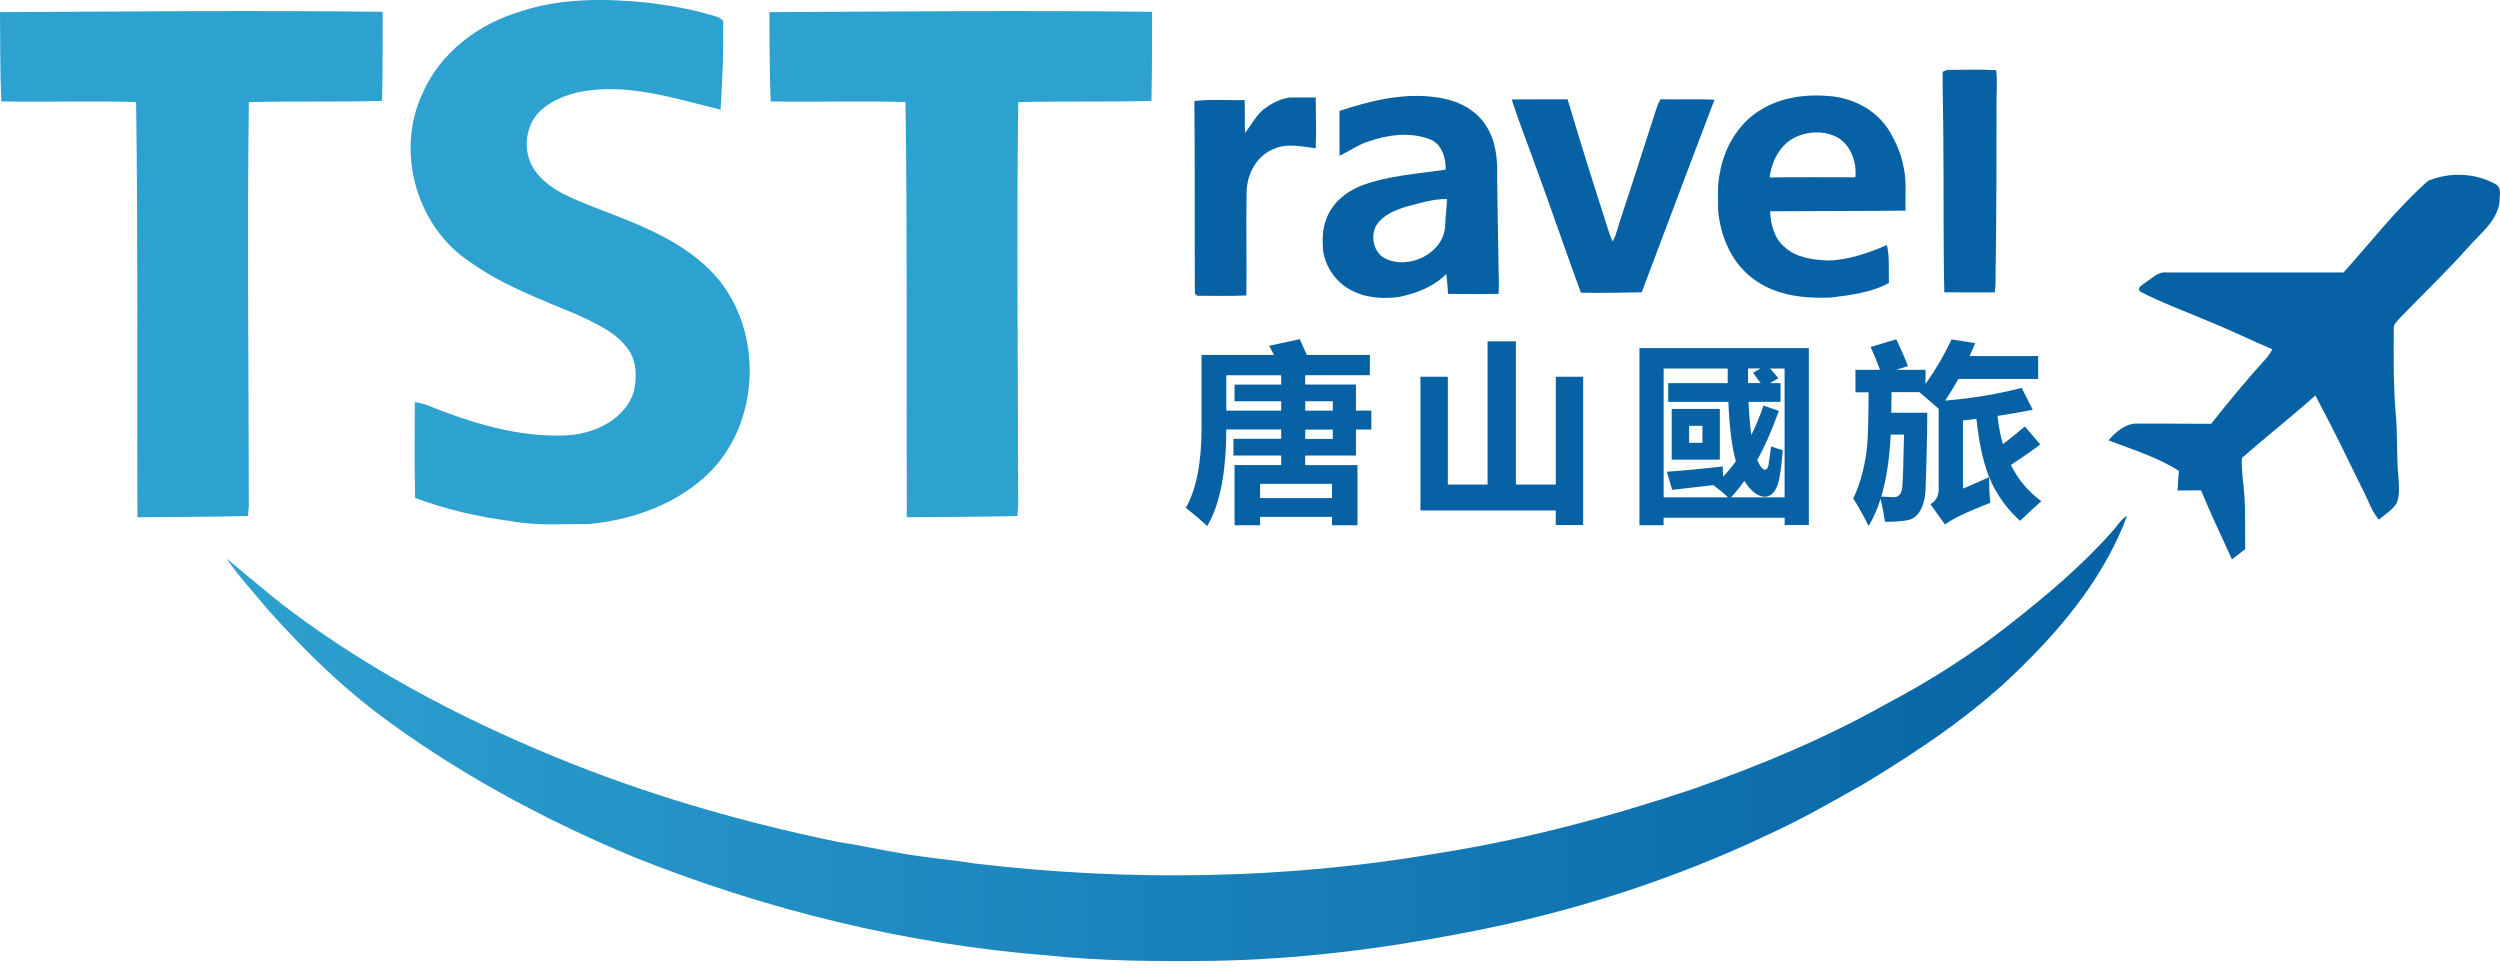
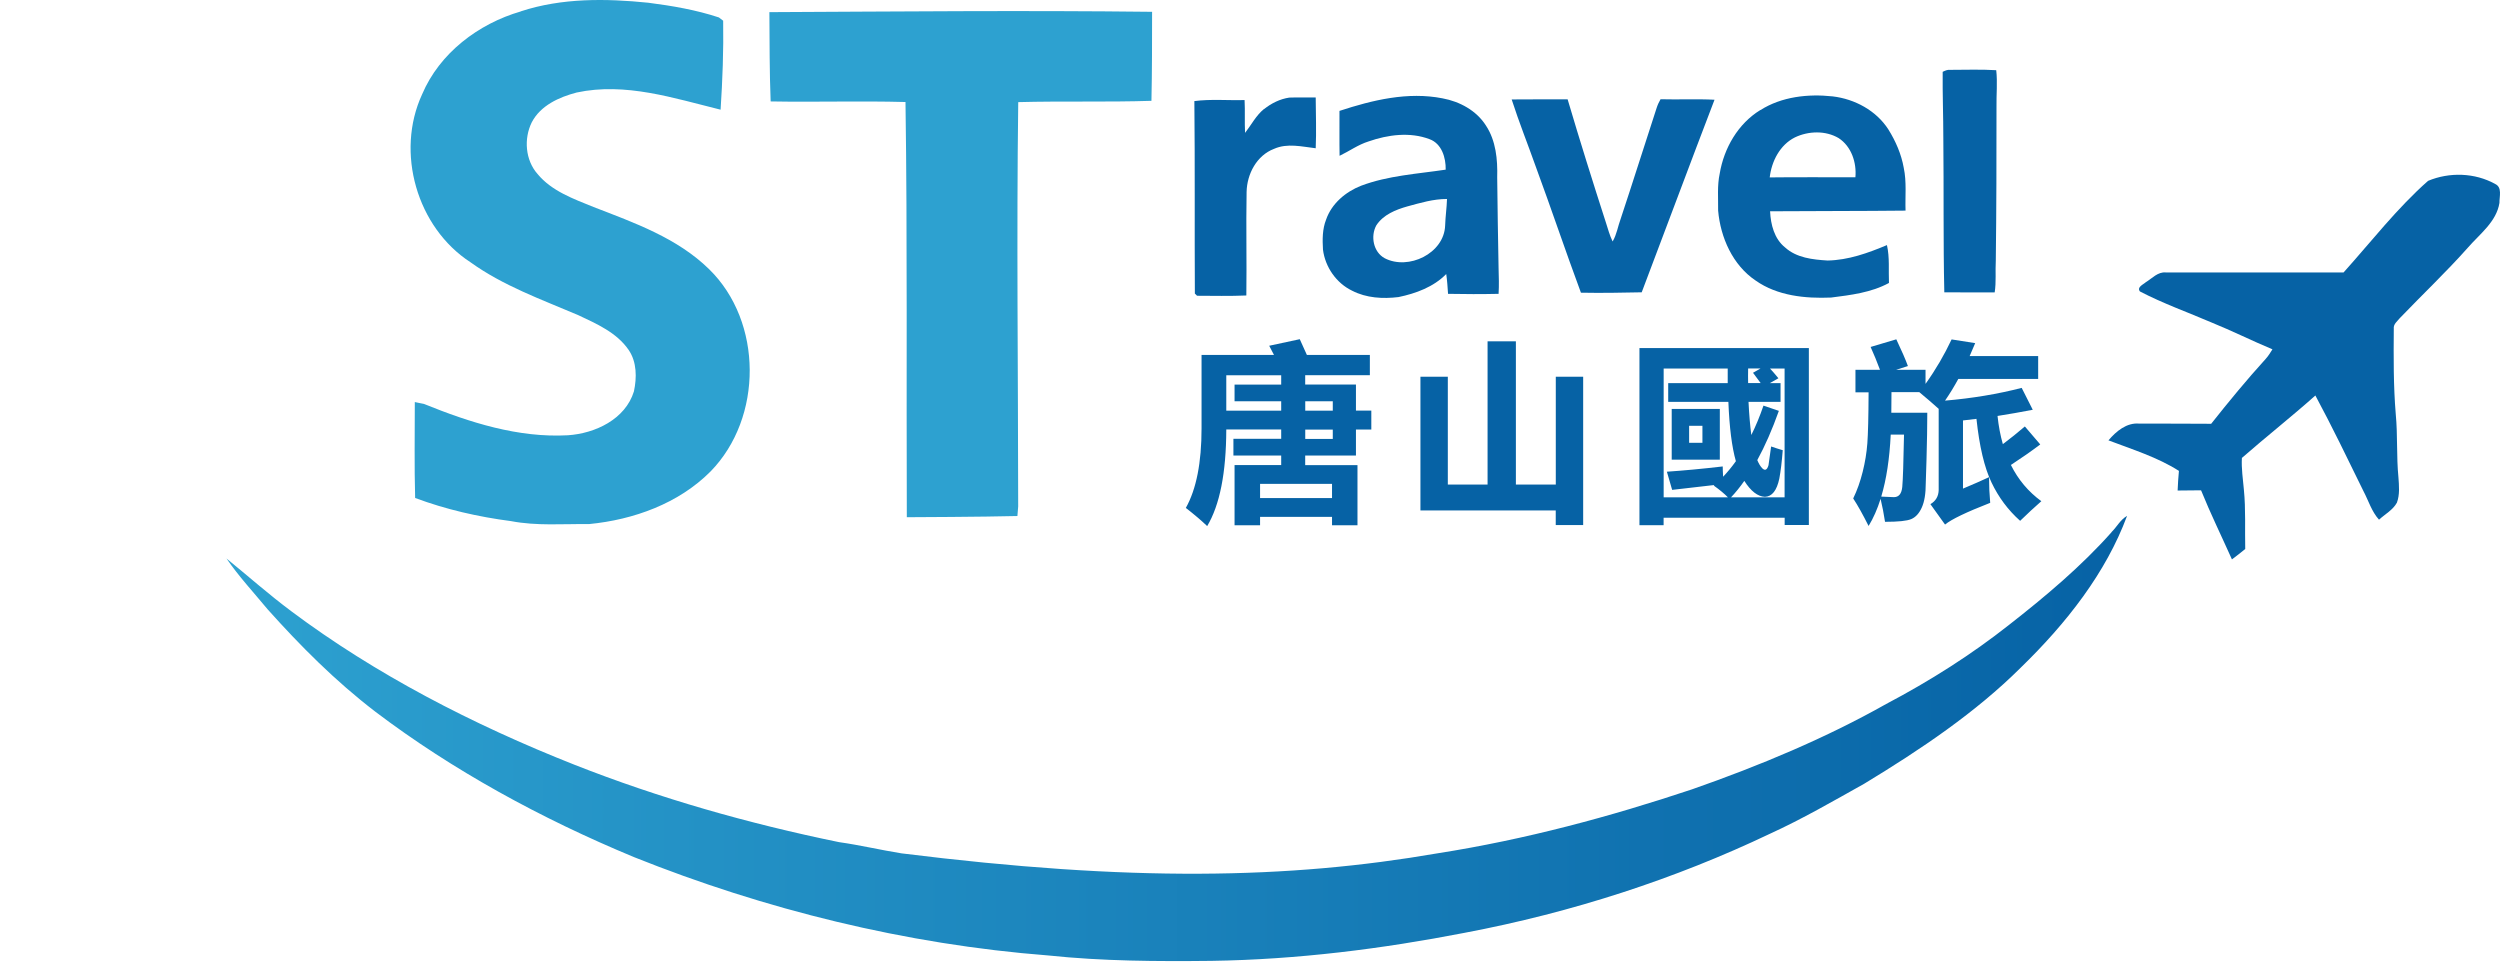
<svg xmlns="http://www.w3.org/2000/svg" width="142" height="55" viewBox="0 0 142 55" fill="none">
  <g id="Group 9">
    <path id="Vector" d="M29.585 0.643C31.911 -0.121 34.412 -0.09 36.822 0.155C38.178 0.329 39.537 0.562 40.834 0.991L41.076 1.177C41.104 2.862 41.039 4.549 40.93 6.23C38.268 5.575 35.519 4.661 32.754 5.255C31.759 5.516 30.708 5.988 30.207 6.942C29.744 7.874 29.834 9.092 30.534 9.885C31.339 10.857 32.577 11.296 33.715 11.759C36.029 12.654 38.464 13.514 40.277 15.289C43.337 18.278 43.34 23.729 40.361 26.777C38.548 28.601 35.992 29.521 33.466 29.767C31.986 29.751 30.487 29.882 29.022 29.599C27.166 29.357 25.334 28.94 23.58 28.285C23.53 26.47 23.561 24.652 23.561 22.837C23.695 22.865 23.962 22.921 24.096 22.949C26.68 23.996 29.436 24.879 32.26 24.723C33.808 24.618 35.519 23.816 36.007 22.231C36.175 21.451 36.175 20.562 35.709 19.879C35.031 18.887 33.883 18.39 32.835 17.896C30.748 17.007 28.581 16.233 26.724 14.897C23.676 12.918 22.454 8.651 23.975 5.36C24.967 3.017 27.172 1.348 29.582 0.649L29.585 0.643Z" fill="#2DA1D0" />
-     <path id="Vector_2" d="M0 0.69C7.246 0.655 14.492 0.584 21.738 0.671C21.735 2.358 21.738 4.043 21.701 5.727C19.179 5.808 16.657 5.733 14.135 5.801C14.035 13.452 14.129 21.109 14.132 28.763C14.122 28.9 14.101 29.173 14.088 29.31C12.132 29.36 8.055 29.378 7.806 29.378C7.775 21.721 7.843 13.449 7.731 5.795C5.178 5.724 2.625 5.808 0.072 5.761C0.006 4.074 0.012 2.383 0 0.693V0.69Z" fill="#2DA1D0" />
    <path id="Vector_3" d="M43.701 0.69C50.947 0.655 58.193 0.584 65.439 0.671C65.436 2.358 65.439 4.043 65.402 5.727C62.88 5.808 60.358 5.733 57.836 5.801C57.736 13.452 57.829 21.109 57.833 28.763C57.823 28.9 57.801 29.173 57.789 29.31C55.833 29.36 51.756 29.378 51.507 29.378C51.476 21.721 51.544 13.449 51.432 5.795C48.879 5.724 46.326 5.808 43.773 5.761C43.707 4.074 43.713 2.383 43.701 0.693V0.69Z" fill="#2DA1D0" />
    <path id="Vector_4" d="M137.913 10.273C139.123 9.767 140.572 9.807 141.726 10.45C142.14 10.646 141.96 11.162 141.969 11.526C141.795 12.604 140.852 13.287 140.178 14.064C138.943 15.454 137.593 16.731 136.309 18.07C136.169 18.247 135.936 18.412 135.967 18.667C135.954 20.286 135.945 21.911 136.079 23.527C136.194 24.72 136.113 25.92 136.231 27.113C136.265 27.591 136.315 28.092 136.144 28.552C135.914 28.971 135.469 29.204 135.127 29.518C134.707 29.052 134.533 28.443 134.247 27.902C133.354 26.078 132.474 24.251 131.513 22.464C130.148 23.679 128.711 24.813 127.34 26.01C127.305 26.613 127.399 27.209 127.452 27.809C127.564 28.931 127.504 30.059 127.529 31.184C127.281 31.386 127.029 31.585 126.774 31.774C126.189 30.466 125.558 29.176 125.02 27.849C124.575 27.849 124.13 27.862 123.689 27.862C123.704 27.489 123.729 27.116 123.763 26.746C122.525 25.96 121.12 25.531 119.761 25.012C120.193 24.5 120.796 23.993 121.512 24.061C122.874 24.055 124.233 24.068 125.595 24.071C126.59 22.815 127.61 21.575 128.689 20.388C128.839 20.224 128.957 20.031 129.075 19.841C127.912 19.357 126.786 18.791 125.62 18.319C124.258 17.734 122.858 17.237 121.546 16.553C121.359 16.302 121.745 16.159 121.888 16.025C122.242 15.811 122.563 15.432 123.017 15.475H133.115C134.692 13.72 136.141 11.839 137.913 10.273Z" fill="#0662A5" />
    <path id="Vector_5" d="M110.344 4.08C110.475 4.018 110.605 3.952 110.758 3.968C111.635 3.968 112.512 3.934 113.386 3.987C113.463 4.676 113.389 5.373 113.401 6.065C113.401 8.98 113.398 11.895 113.361 14.81C113.326 15.41 113.392 16.013 113.298 16.609C112.344 16.603 111.392 16.616 110.437 16.603C110.372 13.691 110.412 10.773 110.381 7.862C110.381 6.603 110.332 5.345 110.344 4.083V4.08Z" fill="#0662A5" />
    <path id="Vector_6" d="M76.082 6.299C77.957 5.683 79.969 5.196 81.941 5.587C82.914 5.767 83.863 6.28 84.401 7.131C84.97 7.992 85.069 9.061 85.041 10.068C85.066 11.787 85.079 13.508 85.119 15.227C85.132 15.714 85.15 16.206 85.119 16.69C84.164 16.712 83.203 16.709 82.249 16.69C82.221 16.314 82.202 15.938 82.146 15.565C81.428 16.299 80.42 16.669 79.434 16.874C78.548 16.982 77.609 16.93 76.803 16.513C75.901 16.081 75.27 15.168 75.145 14.179C75.111 13.608 75.108 13.014 75.323 12.473C75.637 11.563 76.43 10.895 77.31 10.55C78.85 9.969 80.504 9.879 82.115 9.636C82.13 8.962 81.891 8.157 81.198 7.905C80.087 7.483 78.831 7.65 77.736 8.033C77.145 8.216 76.641 8.586 76.088 8.85C76.072 7.998 76.088 7.147 76.082 6.296V6.299ZM79.947 11.721C79.275 11.911 78.57 12.194 78.175 12.8C77.836 13.418 78.004 14.316 78.65 14.667C79.997 15.367 82.028 14.397 82.084 12.809C82.099 12.306 82.174 11.805 82.19 11.302C81.424 11.299 80.681 11.522 79.95 11.721H79.947Z" fill="#0662A5" />
    <path id="Vector_7" d="M99.988 6.255C101.201 5.487 102.697 5.323 104.099 5.475C105.349 5.624 106.568 6.277 107.259 7.352C107.676 8.02 107.996 8.757 108.133 9.533C108.304 10.332 108.207 11.156 108.235 11.963C105.67 11.992 103.107 11.982 100.541 12.001C100.576 12.753 100.778 13.564 101.393 14.055C102.047 14.649 102.964 14.745 103.807 14.798C104.985 14.776 106.105 14.372 107.178 13.921C107.34 14.627 107.262 15.357 107.293 16.072C106.289 16.619 105.122 16.759 104.006 16.901C102.538 16.964 100.955 16.805 99.72 15.935C98.417 15.059 97.724 13.492 97.59 11.963C97.599 11.261 97.531 10.55 97.68 9.857C97.923 8.412 98.719 7.026 99.988 6.249V6.255ZM101.953 7.803C101.101 8.228 100.625 9.161 100.52 10.077C102.143 10.056 103.766 10.074 105.387 10.068C105.461 9.235 105.163 8.322 104.438 7.846C103.695 7.405 102.721 7.436 101.953 7.803Z" fill="#0662A5" />
    <path id="Vector_8" d="M71.796 6.199C72.21 5.867 72.704 5.621 73.233 5.543C73.731 5.525 74.231 5.543 74.732 5.537C74.738 6.497 74.775 7.461 74.732 8.421C73.951 8.331 73.121 8.116 72.365 8.455C71.379 8.828 70.826 9.888 70.807 10.904C70.77 12.862 70.82 14.826 70.792 16.783C69.859 16.824 68.923 16.802 67.993 16.799L67.868 16.675C67.847 13.033 67.878 9.387 67.84 5.742C68.783 5.618 69.744 5.711 70.692 5.683C70.726 6.305 70.686 6.926 70.72 7.548C71.075 7.094 71.339 6.563 71.793 6.193L71.796 6.199Z" fill="#0662A5" />
    <path id="Vector_9" d="M85.862 5.649C86.92 5.634 87.98 5.649 89.041 5.643C89.734 7.986 90.465 10.317 91.215 12.641C91.333 13.005 91.429 13.374 91.597 13.716C91.831 13.322 91.896 12.855 92.054 12.43C92.748 10.341 93.407 8.241 94.091 6.149C94.147 5.969 94.225 5.798 94.319 5.637C95.342 5.665 96.365 5.612 97.385 5.665C95.989 9.304 94.633 12.958 93.249 16.603C92.098 16.628 90.947 16.647 89.797 16.625C88.916 14.248 88.108 11.842 87.231 9.462C86.78 8.191 86.276 6.933 85.862 5.646V5.649Z" fill="#0662A5" />
-     <path id="Vector_10" d="M119.932 30.224C120.243 29.925 120.417 29.537 120.818 29.3C119.624 32.52 117.394 35.385 114.76 37.94C112.229 40.457 109.112 42.563 105.884 44.518C104.127 45.5 102.389 46.51 100.517 47.365C95.189 49.904 89.333 51.824 83.163 52.989C78.501 53.894 73.703 54.503 68.811 54.577C65.732 54.611 62.631 54.596 59.54 54.27C51.448 53.645 43.43 51.653 36.013 48.685C30.701 46.482 25.694 43.735 21.337 40.438C19.03 38.673 17.049 36.672 15.205 34.614C14.412 33.657 13.55 32.725 12.863 31.721C14.091 32.719 15.264 33.763 16.548 34.72C21.297 38.275 26.826 41.146 32.636 43.44C37.45 45.339 42.516 46.78 47.66 47.834C48.851 48.002 50.02 48.281 51.208 48.471C52.589 48.723 53.992 48.822 55.376 49.049C64.208 50.093 73.174 49.934 81.655 48.468C86.662 47.682 91.467 46.383 96.097 44.838C99.972 43.483 103.717 41.914 107.134 39.987C109.638 38.667 111.983 37.175 114.101 35.503C116.206 33.859 118.237 32.144 119.938 30.227L119.932 30.224Z" fill="url(#paint0_linear_19_54)" />
+     <path id="Vector_10" d="M119.932 30.224C120.243 29.925 120.417 29.537 120.818 29.3C119.624 32.52 117.394 35.385 114.76 37.94C112.229 40.457 109.112 42.563 105.884 44.518C104.127 45.5 102.389 46.51 100.517 47.365C95.189 49.904 89.333 51.824 83.163 52.989C78.501 53.894 73.703 54.503 68.811 54.577C65.732 54.611 62.631 54.596 59.54 54.27C51.448 53.645 43.43 51.653 36.013 48.685C30.701 46.482 25.694 43.735 21.337 40.438C19.03 38.673 17.049 36.672 15.205 34.614C14.412 33.657 13.55 32.725 12.863 31.721C14.091 32.719 15.264 33.763 16.548 34.72C21.297 38.275 26.826 41.146 32.636 43.44C37.45 45.339 42.516 46.78 47.66 47.834C48.851 48.002 50.02 48.281 51.208 48.471C64.208 50.093 73.174 49.934 81.655 48.468C86.662 47.682 91.467 46.383 96.097 44.838C99.972 43.483 103.717 41.914 107.134 39.987C109.638 38.667 111.983 37.175 114.101 35.503C116.206 33.859 118.237 32.144 119.938 30.227L119.932 30.224Z" fill="url(#paint0_linear_19_54)" />
    <g id="Group">
      <path id="Vector_11" d="M70.123 29.832V26.417H72.772V25.873H70.058V24.925H72.772V24.394H69.653C69.647 26.858 69.283 28.685 68.568 29.882C68.235 29.562 67.831 29.22 67.355 28.85C67.952 27.787 68.248 26.28 68.248 24.332V20.161H72.362L72.091 19.639L73.827 19.266L74.231 20.161H77.808V21.311H74.135V21.843H77.018V23.322H77.891V24.397H77.018V25.876H74.135V26.42H77.105V29.835H75.659V29.357H71.572V29.835H70.123V29.832ZM70.123 21.846H72.772V21.314H69.653V23.325H72.772V22.793H70.123V21.846ZM75.659 27.483H71.572V28.291H75.659V27.483ZM75.702 22.793H74.138V23.325H75.702V22.793ZM75.702 24.931V24.4H74.138V24.931H75.702Z" fill="#0662A5" />
      <path id="Vector_12" d="M88.366 29.823V28.993H80.681V21.398H82.236V27.523H84.494V19.387H86.102V27.523H88.369V21.398H89.924V29.823H88.369H88.366Z" fill="#0662A5" />
      <path id="Vector_13" d="M93.121 29.832V19.77H102.743V29.82H101.369V29.406H94.493V29.832H93.118H93.121ZM94.751 21.762H98.134V20.932H94.496V28.25H98.147C97.941 28.039 97.671 27.815 97.338 27.579C97.351 27.573 97.366 27.56 97.382 27.548C96.467 27.654 95.665 27.747 94.978 27.825L94.679 26.793C95.643 26.727 96.701 26.628 97.851 26.494C97.851 26.637 97.858 26.83 97.873 27.079C98.128 26.808 98.371 26.516 98.598 26.196C98.371 25.394 98.228 24.273 98.172 22.825H94.754V21.762H94.751ZM94.953 23.229H97.686V26.109H94.953V23.229ZM96.698 24.186H95.942V25.152H96.698V24.186ZM101.135 21.762V22.825H99.316C99.35 23.549 99.406 24.176 99.475 24.708C99.73 24.198 99.96 23.642 100.165 23.039L101.039 23.337C100.663 24.394 100.255 25.326 99.814 26.134C99.898 26.339 99.994 26.494 100.1 26.603C100.255 26.752 100.373 26.693 100.451 26.423C100.516 25.954 100.566 25.599 100.6 25.36C100.806 25.432 101.026 25.503 101.26 25.572C101.21 26.218 101.145 26.752 101.067 27.178C100.924 27.859 100.653 28.207 100.246 28.219C99.842 28.204 99.45 27.902 99.077 27.315C98.834 27.663 98.582 27.974 98.321 28.25H101.365V20.932H100.535C100.669 21.075 100.831 21.258 101.014 21.485L100.526 21.762H101.132H101.135ZM99.571 21.174L99.997 20.929H99.294C99.288 21.221 99.288 21.498 99.294 21.759H100.006C99.907 21.631 99.761 21.435 99.571 21.174Z" fill="#0662A5" />
      <path id="Vector_14" d="M107.072 29.652C107.001 29.192 106.917 28.75 106.817 28.334C106.634 28.918 106.407 29.434 106.136 29.875C105.816 29.238 105.527 28.716 105.262 28.312C105.486 27.852 105.663 27.349 105.8 26.802C105.937 26.255 106.024 25.718 106.065 25.183C106.105 24.648 106.13 23.682 106.136 22.284H105.39V21.006H106.783C106.615 20.553 106.438 20.121 106.251 19.707L107.71 19.273C108.021 19.931 108.242 20.438 108.369 20.792L107.704 21.003H109.37V21.805C109.946 21 110.437 20.158 110.851 19.279L112.191 19.49C112.089 19.742 111.983 19.987 111.877 20.223H115.768V21.522H111.233C110.991 21.967 110.739 22.377 110.478 22.756C112.017 22.625 113.469 22.383 114.832 22.032L115.46 23.275C114.785 23.405 114.119 23.524 113.46 23.626C113.519 24.201 113.622 24.735 113.762 25.227C114.194 24.903 114.611 24.568 115.012 24.223L115.886 25.245C115.379 25.627 114.822 26.016 114.219 26.41C114.632 27.243 115.211 27.93 115.948 28.468C115.544 28.822 115.142 29.195 114.744 29.583C114.063 28.977 113.519 28.25 113.115 27.399C112.711 26.55 112.428 25.348 112.263 23.791L111.498 23.881V27.753C112.073 27.511 112.564 27.296 112.978 27.103C112.978 27.601 113 28.085 113.043 28.561C111.697 29.086 110.841 29.496 110.478 29.795L109.647 28.636C109.952 28.458 110.108 28.191 110.117 27.837V23.222C109.759 22.899 109.392 22.585 109.016 22.274H107.436L107.427 23.443H109.47C109.47 24.189 109.454 25.068 109.426 26.084L109.383 27.451C109.383 28.039 109.308 28.499 109.156 28.831C109.007 29.164 108.804 29.381 108.559 29.484C108.31 29.59 107.815 29.639 107.075 29.639L107.072 29.652ZM106.855 28.207L107.573 28.238C107.853 28.238 108.011 28.045 108.049 27.657C108.086 27.268 108.117 26.28 108.148 24.686H107.393C107.327 26.05 107.15 27.225 106.855 28.207Z" fill="#0662A5" />
    </g>
  </g>
  <defs>
    <linearGradient id="paint0_linear_19_54" x1="12.86" y1="41.942" x2="120.818" y2="41.942" gradientUnits="userSpaceOnUse">
      <stop stop-color="#2DA1D0" />
      <stop offset="1" stop-color="#0662A5" />
    </linearGradient>
  </defs>
</svg>